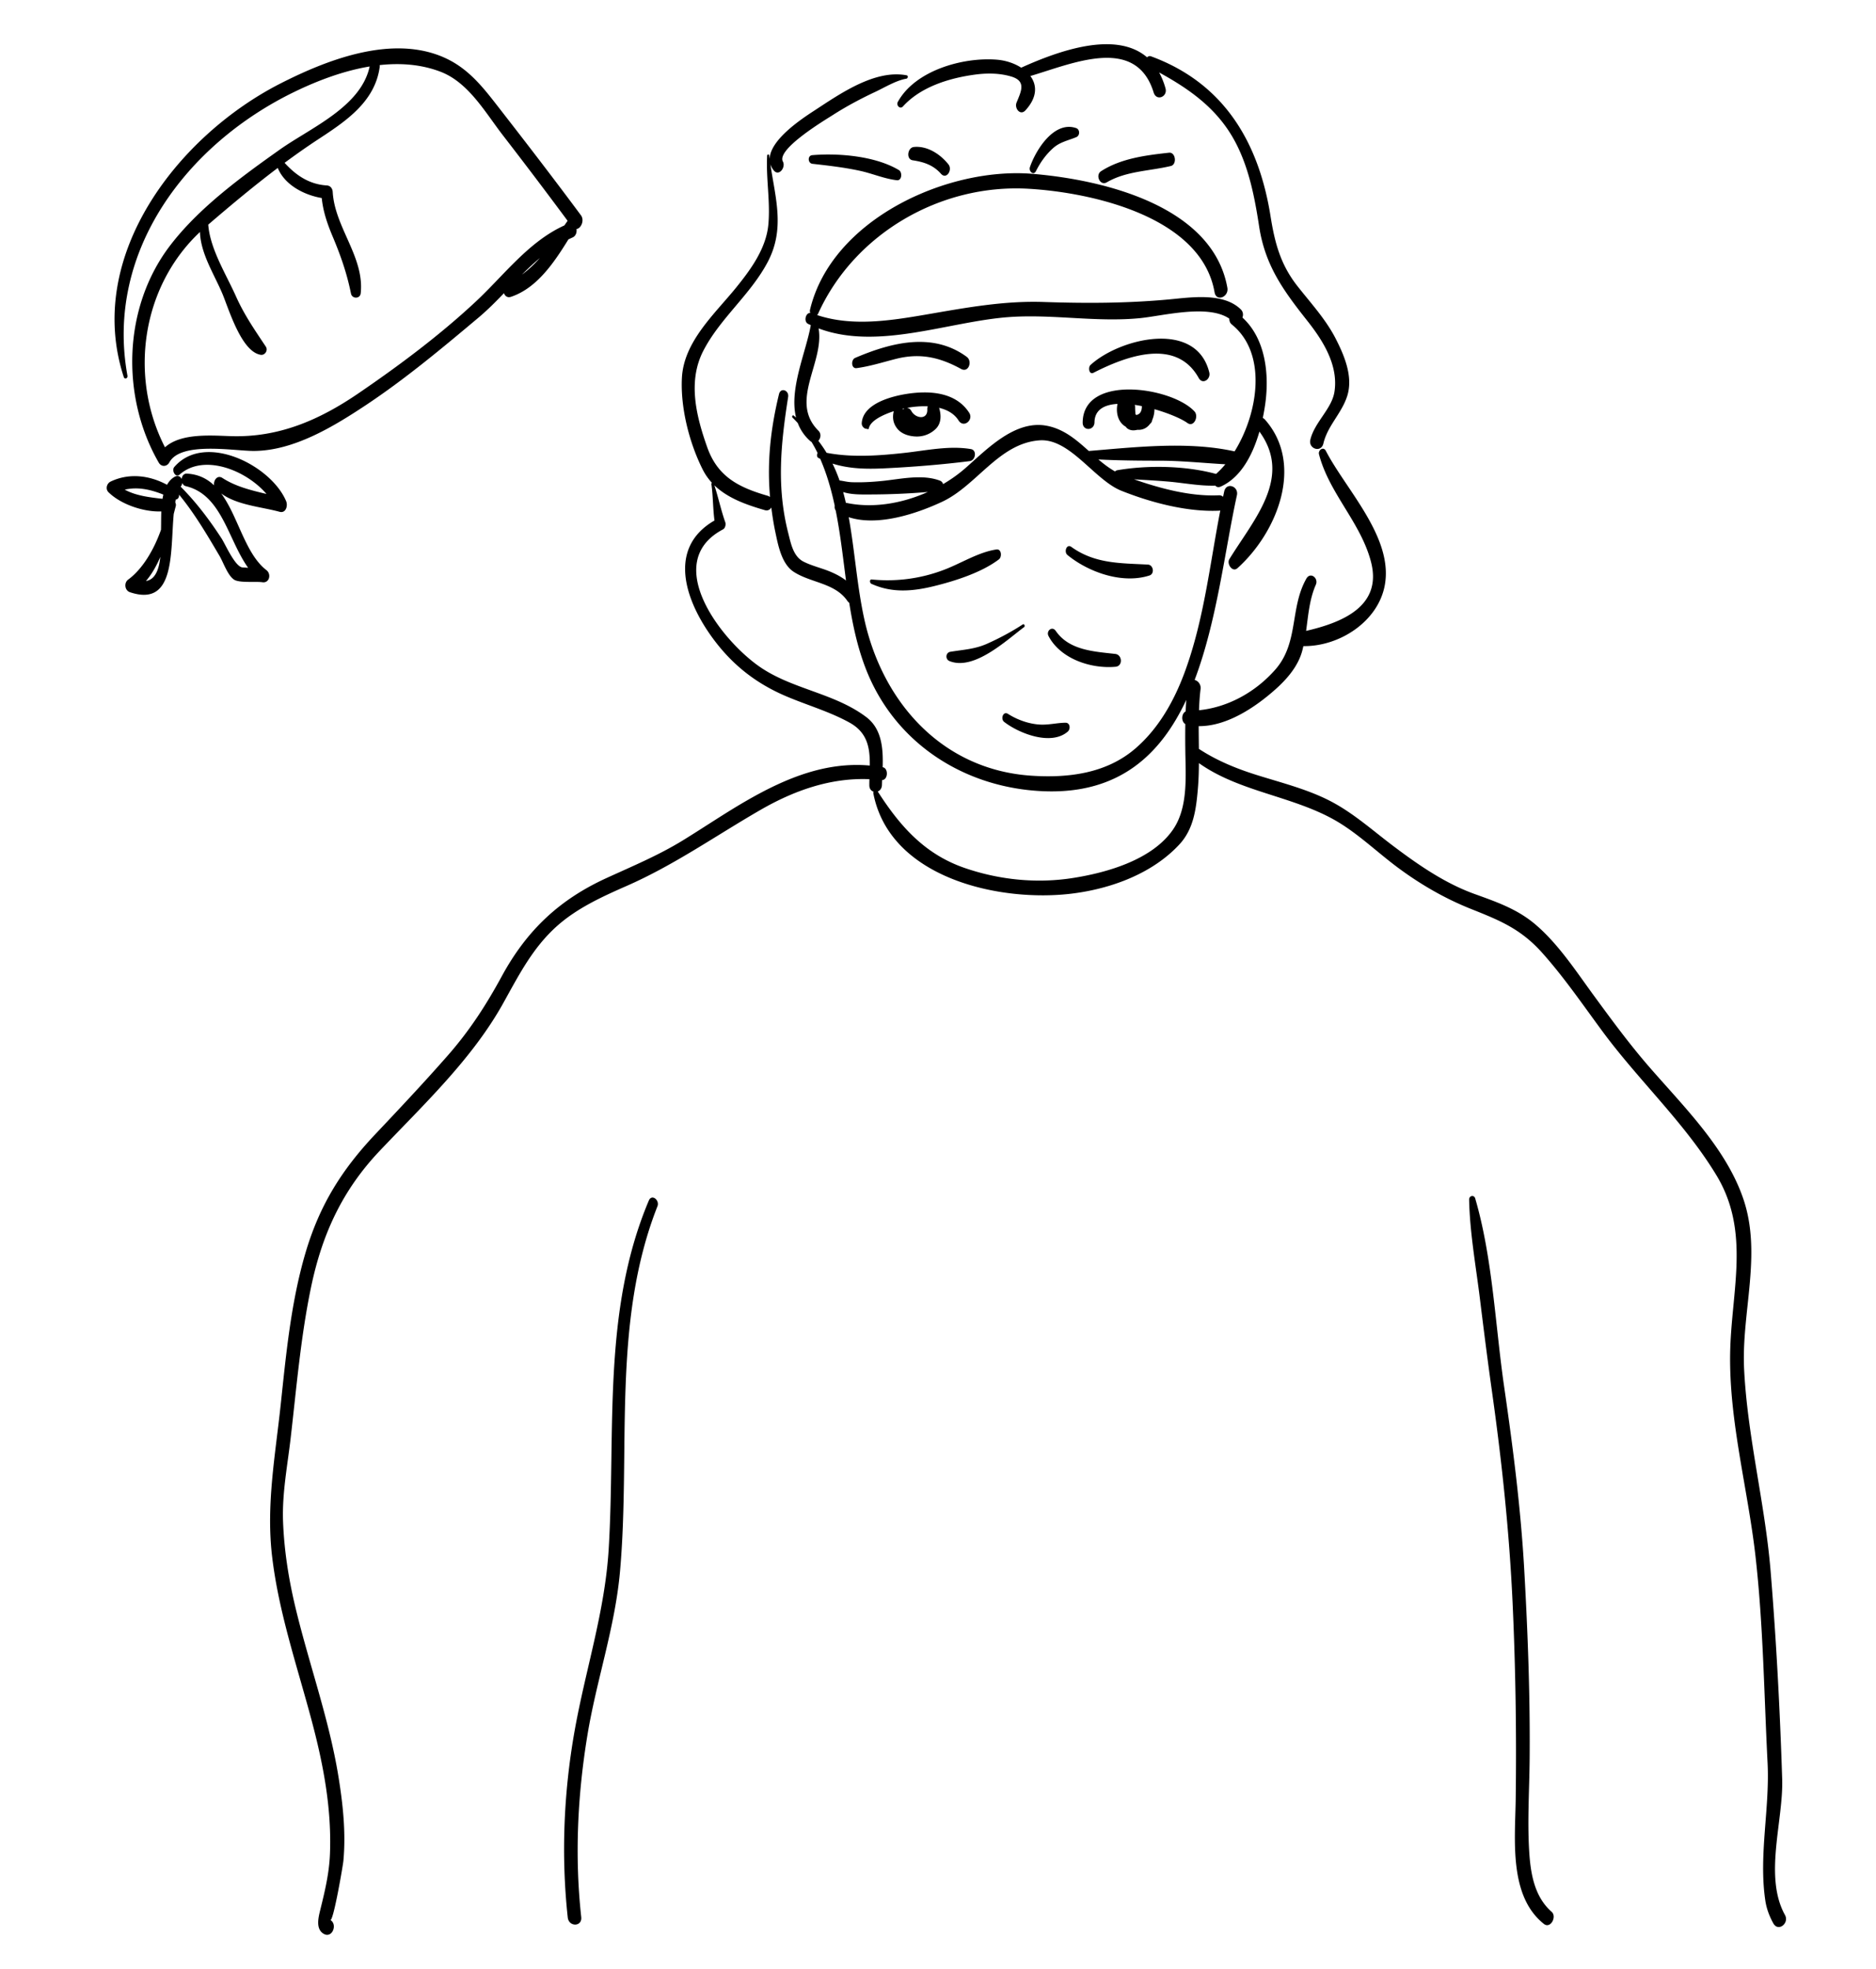
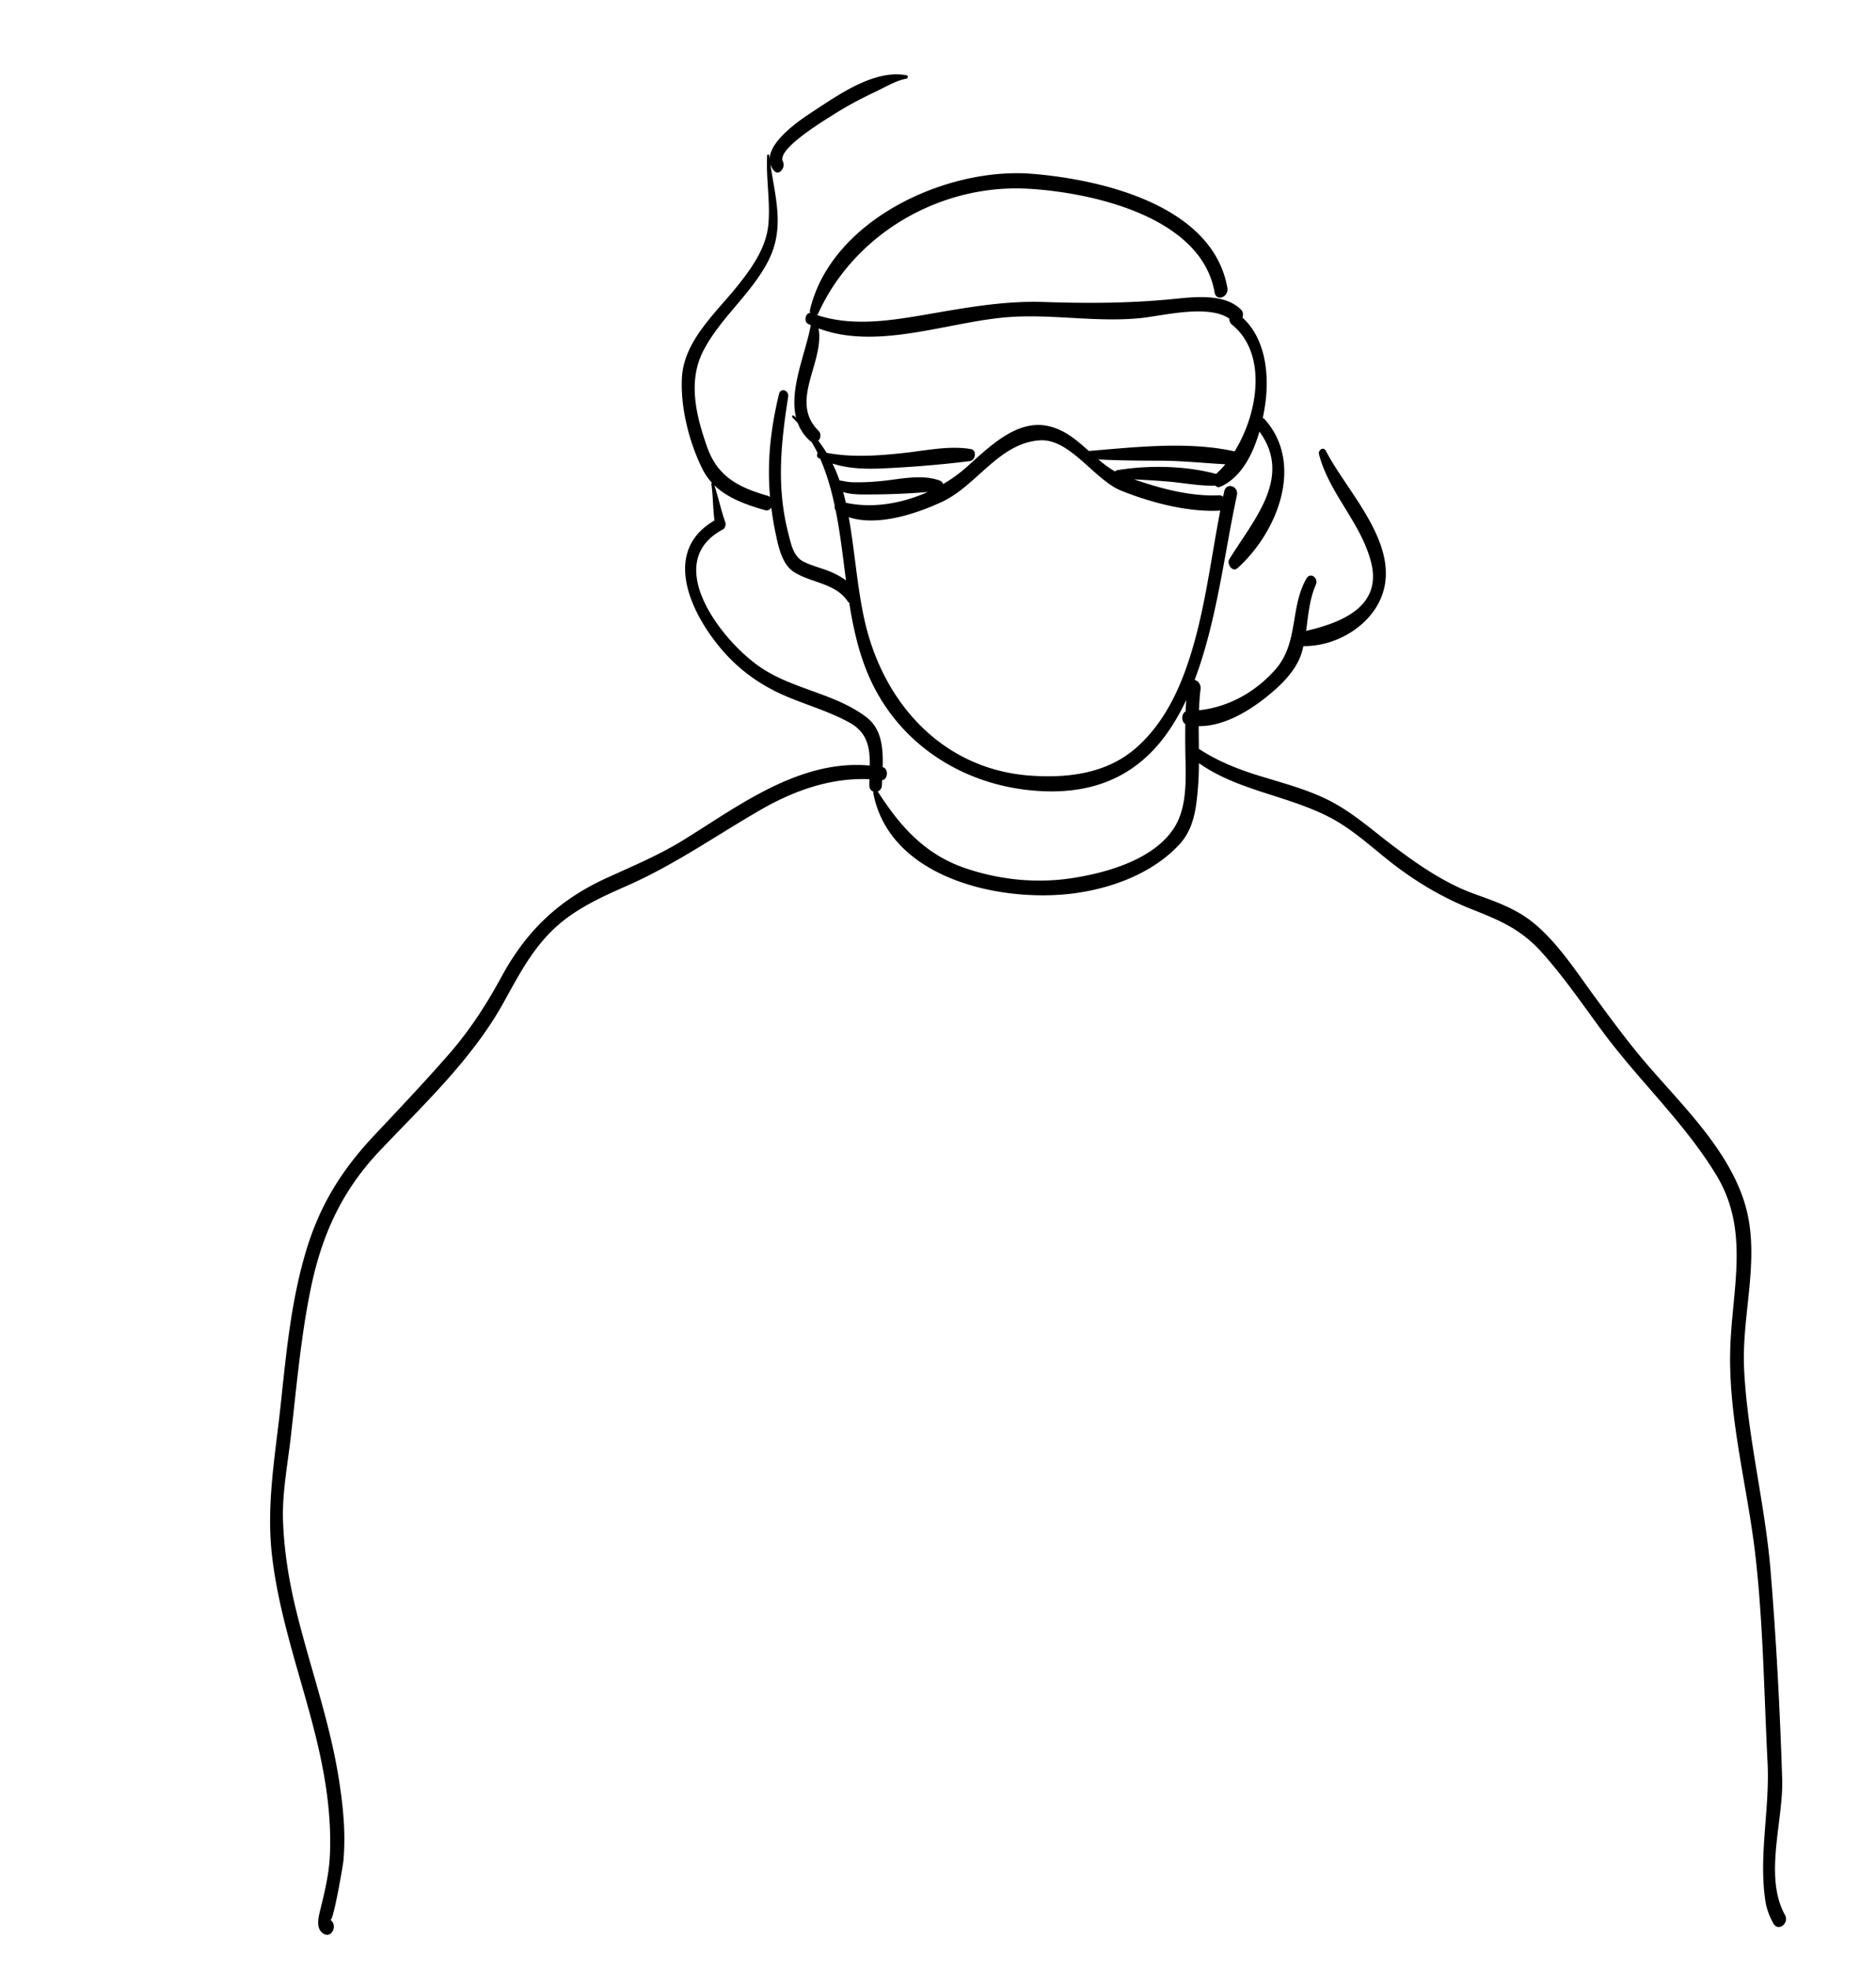
<svg xmlns="http://www.w3.org/2000/svg" version="1.1" x="0" y="0" viewBox="0 0 325.984 342.036" xml:space="preserve">
-   <path d="M22.146 65.259c-3.938-21.636 10.431-40.303 29.035-49.313 3.974-1.924 8.479-3.641 13.053-4.398-1.52 7.035-10.249 10.639-15.623 14.444C41.9 30.746 34.51 36.133 29.496 42.734c-8.126 10.698-8.524 26.146-1.914 37.621.458.795 1.426.738 1.852-.046 1.989-3.659 11.208-1.979 14.62-1.979 6.879 0 13.754-4.148 19.302-7.812 6.953-4.593 13.44-10.013 19.814-15.368 1.545-1.298 2.982-2.748 4.402-4.222.174.494.602.84 1.23.628 4.489-1.511 7.465-5.92 9.966-9.968.236-.112.468-.229.71-.332.582-.247.783-.896.7-1.475.787-.091 1.423-1.504.771-2.383-4.519-6.087-9.134-12.101-13.791-18.083-3.193-4.102-5.868-7.79-10.851-9.68-8.872-3.365-19.613.822-27.511 4.836-17.85 9.071-34.146 30.005-27.29 51.012.161.494.723.234.64-.224zM90.698 47.7c1.002-1.004 2.026-1.977 3.106-2.876-.946 1.061-1.966 2.042-3.106 2.876zM76.55 12.462c4.869 1.859 7.796 7.114 10.824 11.026A906.894 906.894 0 0198.63 38.354l-.561.805C91.9 41.95 87.616 47.754 82.78 52.286c-6.267 5.872-13.475 11.255-20.565 16.084-6.762 4.605-13.743 7.623-21.968 7.393-3.39-.095-8.752-.605-11.58 1.935-6.301-12.282-4.072-27.862 6.077-37.401.134 3.759 2.38 7.173 3.855 10.617 1.116 2.606 3.297 10.17 6.697 10.717.744.12 1.327-.769.891-1.425-1.934-2.911-3.736-5.49-5.195-8.754-1.714-3.834-4.492-8.216-4.805-12.435 3.954-3.395 7.934-6.719 12.075-9.845 1.22 2.964 4.562 4.699 7.646 5.229.236 2.336.966 4.473 1.89 6.667 1.406 3.34 2.473 6.379 3.191 9.93.19.939 1.579.946 1.687-.041.684-6.289-4.507-11.438-4.862-17.609-.034-.593-.396-1.098-1.016-1.135-3.04-.18-5.366-1.745-7.345-3.928 1.9-1.404 3.833-2.77 5.82-4.072 4.77-3.127 9.886-6.496 10.709-12.595.015-.109.001-.209-.012-.309 3.595-.392 7.196-.139 10.58 1.153z" />
-   <path d="M38.44 85.721c2.773 2.039 6.973 2.311 10.134 3.18 1.107.304 1.479-1.052 1.148-1.841-2.604-6.226-14.134-12.055-19.431-5.947-.517.596.197 1.962.922 1.321 4.166-3.682 11.515-.808 15.092 3.369-2.668-.639-5.329-1.271-7.668-2.784-.887-.574-1.573.448-1.436 1.287-1.229-1.163-2.743-1.933-4.737-2.036-.548-.028-.85.436-.898.944-.203-.437-.649-.707-1.212-.394-.575.32-1.003.809-1.331 1.391-3.019-1.644-6.61-2.095-9.808-.556-.659.316-.932 1.278-.369 1.839 2.042 2.036 5.959 3.458 9.183 3.346-.042 1.033-.026 2.014-.044 2.779-.003.127-.005.26-.006.396-1.197 3.398-3.186 6.826-5.706 8.663-.762.556-.607 1.886.303 2.191 7.912 2.656 6.998-6.945 7.612-13.603.12-.462.239-.917.356-1.352.051-.19.013-.45-.095-.666.029-.162.062-.318.095-.473.396-.029.621-.448.567-.858 2.704 3.276 4.885 7.003 7.035 10.647.663 1.124 1.42 3.412 2.54 4.131.929.597 3.815.275 4.904.442 1.235.188 1.588-1.417.708-2.096-3.705-2.854-4.898-9.298-7.858-13.32zm-16.761-.667c2.271-.528 4.511-.021 6.707.862-.057.24-.106.483-.147.732-2.226-.254-4.63-.531-6.56-1.594zm3.68 15.875c1.03-1.205 1.84-2.648 2.5-4.197-.22 2.097-.833 3.927-2.5 4.197zm13.142-7.396c-2.109-3.241-4.384-6.261-7.102-8.992.025-.038.047-.082.074-.118.119-.163.174-.35.197-.539.111.268.302.487.597.557 6.284 1.477 7.309 9.22 10.85 14.188-.308-.019-.612-.05-.924-.057-1.319-.03-3.037-4.031-3.692-5.039zM173.136 95.446c-3.1.466-6.049 2.359-8.973 3.483a27.499 27.499 0 01-12.681 1.728c-.425-.041-.365.615-.069.75 3.609 1.643 7.211 1.317 10.975.386 3.629-.898 8.195-2.354 11.191-4.632.555-.42.462-1.851-.443-1.715zM185.493 96.412c3.684 3.002 9.532 5.069 14.243 3.553.936-.302.688-1.842-.268-1.894-4.795-.257-9.198-.122-13.31-3.073-.821-.59-1.322.877-.665 1.414zM177.703 108.475c-1.932 1.268-4.038 2.384-6.144 3.328-2.169.972-4.15 1.041-6.421 1.414-.832.138-.918 1.307-.148 1.615 4.277 1.719 9.902-3.632 12.959-5.898.236-.175.033-.642-.246-.459zM193.799 113.591c-3.685-.423-8.012-.614-10.346-4.001-.629-.912-1.717.009-1.254.895 2.077 3.968 7.377 5.724 11.654 5.333 1.289-.118 1.174-2.085-.054-2.227zM185.138 125.54c-1.491.022-2.898.401-4.408.322-1.939-.103-3.945-.821-5.571-1.854-.851-.54-1.34.87-.666 1.393 2.595 2.011 8.147 4.19 11.049 1.68.51-.441.428-1.553-.404-1.541zM157.647 68.409c-2.687.411-7.706 1.684-7.906 5.108-.027.47.386.995.878.973l.17.053c.086.029.168-.048.183-.128.261-1.379 2.581-2.42 4.33-2.988-.246 1.062-.147 2.066.605 3.017.774.979 2.128 1.355 3.32 1.381a4.663 4.663 0 003.368-1.324c1.004-.978.973-2.422.585-3.66 1.407.336 2.637 1.012 3.385 2.197.881 1.396 2.648-.091 1.852-1.33-2.319-3.608-6.887-3.894-10.77-3.299zm-.796 2.752a.798.798 0 00.008-.161c.106-.024.215-.048.325-.07a1.128 1.128 0 00-.333.231zm4.278-.098c.124 1.92-2.022 1.675-2.758.344-.209-.379-.487-.54-.766-.558 1.126-.205 2.387-.324 3.623-.268a1.04 1.04 0 00-.099.482zM190.185 73.346c.037-2.185 1.719-3.057 3.997-3.188-.312 1.536.091 3.206 1.433 3.963.1.142.214.267.354.357.507.327 1.085.325 1.661.183.998.067 1.725-.37 2.212-1.04a.953.953 0 00.368-.646 4.926 4.926 0 00.396-1.896c2.523.717 4.765 1.695 5.703 2.384 1.156.848 2.026-1.148 1.254-1.991-3.877-4.231-19.354-6.582-19.432 1.926-.012 1.519 2.03 1.454 2.054-.052zm7.467-1.314l-.002.001c-.059.022-.127.033-.193.048-.052-.025-.092-.064-.137-.099a10.335 10.335 0 01-.077-1.304c0-.131-.029-.24-.058-.35.408.06.82.133 1.232.217.011.771-.235 1.286-.765 1.487zM167 64.087c1.314.722 2.016-1.341.984-2.1-5.917-4.354-13.141-2.488-19.386.18-.748.319-.711 1.905.25 1.778 2.331-.31 4.54-1.023 6.814-1.601 4.181-1.061 7.594-.311 11.338 1.743zM190.012 64.75c5.771-2.944 14.392-6.095 18.282.909.683 1.229 2.124.201 1.838-.962-2.271-9.246-15.633-5.898-20.644-1.295-.449.415-.245 1.741.524 1.348zM156.207 29.552c-4.045-2.434-10.437-2.992-15.067-2.598-.854.073-.778 1.407.037 1.5 2.784.314 5.528.624 8.271 1.221 2.161.47 4.205 1.378 6.4 1.634.885.103.972-1.389.359-1.757zM158.797 25.533c-1.102.111-1.381 2.129-.208 2.308 1.944.298 3.571.823 4.916 2.339.961 1.082 2.051-.674 1.307-1.615-1.398-1.768-3.67-3.269-6.015-3.032zM178.967 29.03c-.248.725.625 1.534 1.051.684.758-1.513 1.738-2.888 3.009-4.013 1.187-1.05 2.596-1.292 4.003-1.883.652-.273.648-1.337-.039-1.57-3.853-1.306-7.022 3.842-8.024 6.782zM191.318 29.746c-1.027.665-.171 2.61 1.016 1.918 3.369-1.968 7.414-1.941 11.119-2.83 1.094-.263.845-2.435-.322-2.307-4.014.442-8.358.981-11.813 3.219z" />
-   <path d="M156.898 18.492c3.097-3.416 8.045-4.924 12.481-5.528 2.102-.287 4.295-.28 6.336.328 2.684.8 1.71 2.604.928 4.527-.404.993.64 2.344 1.554 1.34 2.079-2.284 2.013-4.38.845-5.956 7.342-2.161 18.354-7.12 21.422 2.864.482 1.569 2.471.75 2.059-.725a13.088 13.088 0 00-1.106-2.757c4.651 2.554 8.947 5.471 11.986 9.994 3.308 4.925 4.505 10.969 5.387 16.731 1.042 6.813 4.199 11.135 8.397 16.444 2.736 3.46 5.412 7.729 4.693 12.318-.459 2.937-3.461 5.273-4.187 8.304-.38 1.588 1.872 2.342 2.268.654.726-3.1 3.218-5.264 4.157-8.305 1.031-3.339-.547-7.031-2.041-9.938-1.722-3.352-4.342-6.174-6.65-9.119-2.94-3.753-3.92-7.518-4.654-12.13-2.048-12.855-8.101-23.094-20.754-27.75-.29-.106-.521-.009-.691.173-5.46-4.696-15.359-1.147-21.879 1.796-1.188-.766-2.688-1.264-4.219-1.389-5.873-.48-14.223 1.855-17.226 7.349-.314.573.393 1.327.894.775zM112.74 208.547c-8.142 19.272-5.743 40.151-6.97 60.519-.66 10.949-4.081 21.104-5.964 31.827-1.859 10.585-2.31 21.488-1.151 32.173.181 1.674 2.529 1.643 2.343-.057-1.151-10.504-.648-21.046 1.052-31.463 1.576-9.652 4.82-18.824 5.689-28.617 1.875-21.144-1.461-43.175 6.505-63.401.415-1.054-.989-2.2-1.504-.981zM265.703 321.288c-.301-5.237.053-10.561.097-15.805.092-10.919-.321-21.882-.937-32.783-.603-10.68-1.954-21.216-3.49-31.794-1.558-10.727-1.99-22.287-5.027-32.719-.203-.699-1.078-.499-1.062.198.115 5.717 1.176 11.531 1.875 17.206.66 5.358 1.334 10.716 2.088 16.062 1.729 12.264 3.027 24.469 3.594 36.846.52 11.356.688 22.717.535 34.082-.091 6.876-1.23 16.75 4.898 21.609 1.145.907 2.309-1.257 1.344-2.104-3.089-2.71-3.692-6.898-3.915-10.798z" />
  <path d="M310.172 332.655c-3.724-6.716-.26-16.365-.492-23.646-.382-11.993-1.023-24.04-2-36-.965-11.808-4.027-23.336-4.613-35.185-.487-9.828 3.131-19.895-.117-29.512-3.041-9.004-10.613-16.305-16.668-23.329-3.315-3.847-6.312-7.935-9.311-12.027-3.084-4.212-6.228-9.06-10.254-12.443-3.14-2.639-6.695-3.852-10.502-5.229-5.158-1.865-9.72-5.023-14.069-8.295-3.675-2.764-7.102-5.883-11.226-7.965-3.997-2.019-8.425-3.101-12.674-4.445-3.502-1.107-6.847-2.479-9.918-4.497-.015-1.316-.036-2.633-.036-3.948 4.915.049 9.889-3.32 13.335-6.392 1.965-1.75 3.836-3.898 4.596-6.47.102-.344.18-.693.26-1.041 6.283.084 13.007-4.283 14.152-10.604 1.503-8.286-6.752-16.558-10.253-23.321-.413-.799-1.374-.124-1.182.616 1.774 6.807 7.284 11.874 9.044 18.716 2.004 7.79-5.265 10.56-11.287 11.951.379-2.725.576-5.485 1.693-8.024.506-1.147-.949-2.29-1.648-1.055-2.896 5.111-1.296 11.116-5.383 15.784-3.403 3.885-8.179 6.561-13.273 7.077.046-1.224.121-2.446.271-3.668a1.463 1.463 0 00-1.03-1.603c3.885-10.227 5.263-22.582 7.345-32.07.345-1.57-1.837-2.342-2.209-.652-.067.304-.129.609-.193.914a.993.993 0 00-.735-.257c-4.85.232-10.076-1.15-14.738-2.774 1.975.119 3.952.219 5.925.39 2.708.234 5.479.785 8.199.706.211.245.528.351.95.16 3.539-1.595 5.575-5.586 6.715-9.546 5.812 7.961-1.031 15.319-5.229 22.166-.489.799.532 2.348 1.407 1.562 6.936-6.224 11.646-18.032 4.793-25.802a1.044 1.044 0 00-.389-.289c.184-.884.332-1.743.441-2.543.704-5.156.012-11.263-3.978-14.907.176-.454.134-1.005-.283-1.413-3.052-2.984-8.687-2.082-12.503-1.73-7.311.672-14.379.69-21.73.443-7.001-.235-13.598 1.005-20.467 2.184-6.185 1.062-12.84 2.113-18.917.088a.88.88 0 00.175-.255c6.297-13.898 21.265-22.558 36.509-21.688 11.076.632 30.086 4.871 32.372 17.974.304 1.743 2.513.82 2.227-.777-2.56-14.314-21.789-18.797-33.91-19.79-14.858-1.218-34.902 7.97-38.615 23.625a.872.872 0 00.05.538c-.828-.039-1.173 1.513-.387 1.901.157.078.317.146.475.219-.839 4.747-3.8 11.08-2.556 16.062-.139-.119-.273-.238-.416-.356-.185-.152-.36.206-.214.346.323.309.629.633.927.963a7.827 7.827 0 002.141 3.102c.084.075.169.132.253.178.374.628.73 1.269 1.052 1.933-.169.279-.153.701.168.862.092.046.185.079.277.123 1.135 2.584 1.933 5.375 2.528 8.164-.042.283.003.586.167.813.437 2.182.764 4.347 1.042 6.392.262 1.929.498 3.856.75 5.776-.813-.624-1.729-1.117-2.796-1.558-1.516-.624-3.101-.97-4.575-1.711-1.809-.909-2.211-3.189-2.666-4.968-2.061-8.059-1.285-15.541-.017-23.655.178-1.135-1.292-1.711-1.591-.475-1.492 6.158-2.086 11.896-1.554 17.871a1.041 1.041 0 00-.39-.211c-5.022-1.452-8.699-3.285-10.522-8.427-1.912-5.393-3.419-11.414-.704-16.722 2.914-5.693 8.247-9.808 11.237-15.52 3.009-5.749 1.294-11.069.439-16.939.111.363.296.721.572 1.068.9 1.134 2.139-.518 1.601-1.523-1.158-2.165 7.375-7.251 8.736-8.121 2.339-1.497 4.804-2.804 7.316-3.984 1.603-.754 3.649-2.004 5.403-2.289.272-.044.362-.529.053-.589-5.504-1.046-11.527 3.181-15.916 6.044-2.049 1.336-7.817 5.052-7.889 8.481-.024-.191-.051-.382-.073-.574-.031-.271-.351-.266-.366.01-.215 4.002.577 7.96.211 11.953-.381 4.162-3.056 7.816-5.591 10.946-3.701 4.569-9.087 9.352-9.429 15.663-.281 5.2 1.289 11.356 3.631 15.99a9.999 9.999 0 001.582 2.267.271.271 0 00-.092.248c.302 2.118.254 4.195.536 6.302-8.548 4.94-4.864 14.562.207 21.124 3.254 4.211 7.162 7.207 12.031 9.314 3.733 1.615 7.632 2.688 11.214 4.661 3.199 1.763 3.569 4.49 3.536 7.468-7.622-.684-14.553 2.176-21.199 5.98-3.836 2.196-7.496 4.692-11.262 7.005-4.258 2.615-8.783 4.496-13.312 6.569-8.227 3.766-13.865 9.123-18.182 17.06-2.733 5.026-5.607 9.457-9.39 13.765-4.064 4.628-8.285 9.118-12.517 13.593-5.953 6.292-9.806 12.487-12.246 20.854-2.483 8.514-3.322 17.461-4.261 26.246-.944 8.833-2.537 17.367-1.493 26.275 1.142 9.742 4.365 19.116 6.882 28.554 2.028 7.604 3.498 15.322 3.172 23.223-.137 3.333-.893 6.469-1.688 9.681-.323 1.307-.815 3.29.595 4.124 1.467.869 2.484-1.622 1.16-2.406.526.312 2.193-9.438 2.271-10.268.451-4.863-.074-9.768-.849-14.567-1.609-9.969-5.101-19.543-7.458-29.34-1.185-4.924-1.982-9.913-2.176-14.978-.188-4.903.761-9.726 1.323-14.575 1.016-8.757 1.74-17.551 3.543-26.194 1.926-9.229 5.447-16.846 11.939-23.687 7.591-8 16.028-15.904 21.433-25.604 2.711-4.864 5.098-9.601 9.307-13.381 3.537-3.177 7.954-5.169 12.258-7.063 8.219-3.619 15.37-8.669 23.119-13.139 5.878-3.391 12.211-5.64 18.967-5.358-.009.351-.017.7-.016 1.051 0 .631.333.993.736 1.116a.555.555 0 00-.033.326c2.88 14.785 22.095 18.956 34.64 17.363 6.732-.855 13.863-3.472 18.548-8.539 2.481-2.684 2.897-6.17 3.198-9.654.127-1.483.172-2.969.182-4.453 6.954 4.936 15.998 5.669 23.414 9.789 4.012 2.229 7.503 5.654 11.188 8.385 3.949 2.927 8.16 5.358 12.728 7.176 5.007 1.992 8.628 3.467 12.328 7.609 3.837 4.295 7.104 9.089 10.522 13.712 6.301 8.516 14.246 15.831 19.748 24.924 5.967 9.86 2.56 20.189 2.381 30.915-.197 11.82 3.063 23.505 4.396 35.186 1.356 11.903 1.495 23.978 2.105 35.935.407 7.979-1.569 16.017-.39 23.946.207 1.398.707 2.726 1.389 3.955.87 1.56 2.807-.037 2.032-1.435zM211.859 88.708c.065-.003.125-.018.185-.03-1.802 9.289-2.81 18.739-6.041 27.697-1.849 5.125-4.55 10.057-8.722 13.648-5.031 4.331-11.631 5.141-18.026 4.722-15.438-1.009-25.843-12.628-29.051-27.113-1.298-5.862-1.656-11.887-2.725-17.793 5.057 1.656 11.851-.628 16.257-2.692 5.995-2.811 9.86-10.171 16.916-10.657 5.286-.365 9.516 6.886 14.207 8.759 5.125 2.044 11.438 3.72 17 3.459zm-64.882-1.376a38.688 38.688 0 00-.466-1.863c1.468.487 3.308.425 4.651.423 3.247-.005 6.746-.142 10.059-.434-4.502 2.02-9.635 2.882-14.244 1.874zm47.165-5.652a.639.639 0 00-.381.216c-1.035-.586-1.983-1.309-2.896-2.084 3.52.179 7.031.213 10.562.213 3.854 0 7.669.41 11.496.621a15.347 15.347 0 01-1.616 1.681c-5.275-1.442-11.853-1.556-17.165-.647zm-25.431-3.671c-3.748-.644-7.818.252-11.562.662-4.446.485-9.084.834-13.518-.019a23.242 23.242 0 00-1.432-2.087c.415-.441.547-1.223.017-1.749-5.147-5.113 1.066-11.834.028-17.77 10.354 3.885 22.661-1.234 33.172-1.973 7.558-.531 15.15.944 22.715.188 3.975-.398 11.777-2.459 15.48.089-.008.377.116.761.42 1.004 6.222 4.988 4.636 15.386.496 22.055-8.033-1.794-17.217-.737-25.332-.07-2.191-1.965-4.397-3.886-7.457-4.408-5.492-.939-10.337 4.199-14.034 7.428a25.22 25.22 0 01-3.829 2.732.886.886 0 00-.53-.595c-3.085-1.175-6.852-.274-10.046.048-1.767.178-3.509.277-5.284.217-.821-.028-1.473-.229-2.132-.299a26.427 26.427 0 00-1.223-2.933c2.867.901 5.783.974 8.931.826 4.915-.231 10.052-.647 14.927-1.258.997-.124 1.285-1.9.193-2.088zm35.123 66.082c-3.627 5.277-11.506 7.506-17.489 8.434-6.258.971-12.698.305-18.671-1.74-6.997-2.396-11.284-7.278-15.15-13.299.39-.157.711-.538.728-1.141.007-.277.019-.562.031-.85 1.023-.01 1.137-2.04.105-2.226l-.01-.002c.099-3.238-.131-6.654-2.853-8.71-5.474-4.134-12.685-4.797-18.333-8.611-6.822-4.607-17.398-18.273-6.549-23.995.375-.197.521-.851.39-1.221-.747-2.103-1.201-4.298-1.897-6.43 2.336 2.26 5.616 3.402 8.763 4.314.522.151.908-.083 1.128-.459.175 1.381.387 2.771.686 4.192.477 2.271 1.079 5.599 3.205 6.979 2.981 1.936 7.167 1.922 9.316 5.038.103.148.216.257.334.342.605 3.842 1.413 7.637 2.83 11.331 5.012 13.062 17.21 20.854 30.953 21.402 13.104.523 20.34-6.356 24.781-15.867a58.095 58.095 0 00-.104 1.998c-.753.388-.806 1.757-.063 2.203a165.548 165.548 0 000 4.457c.051 4.519.539 9.974-2.131 13.861z" />
</svg>